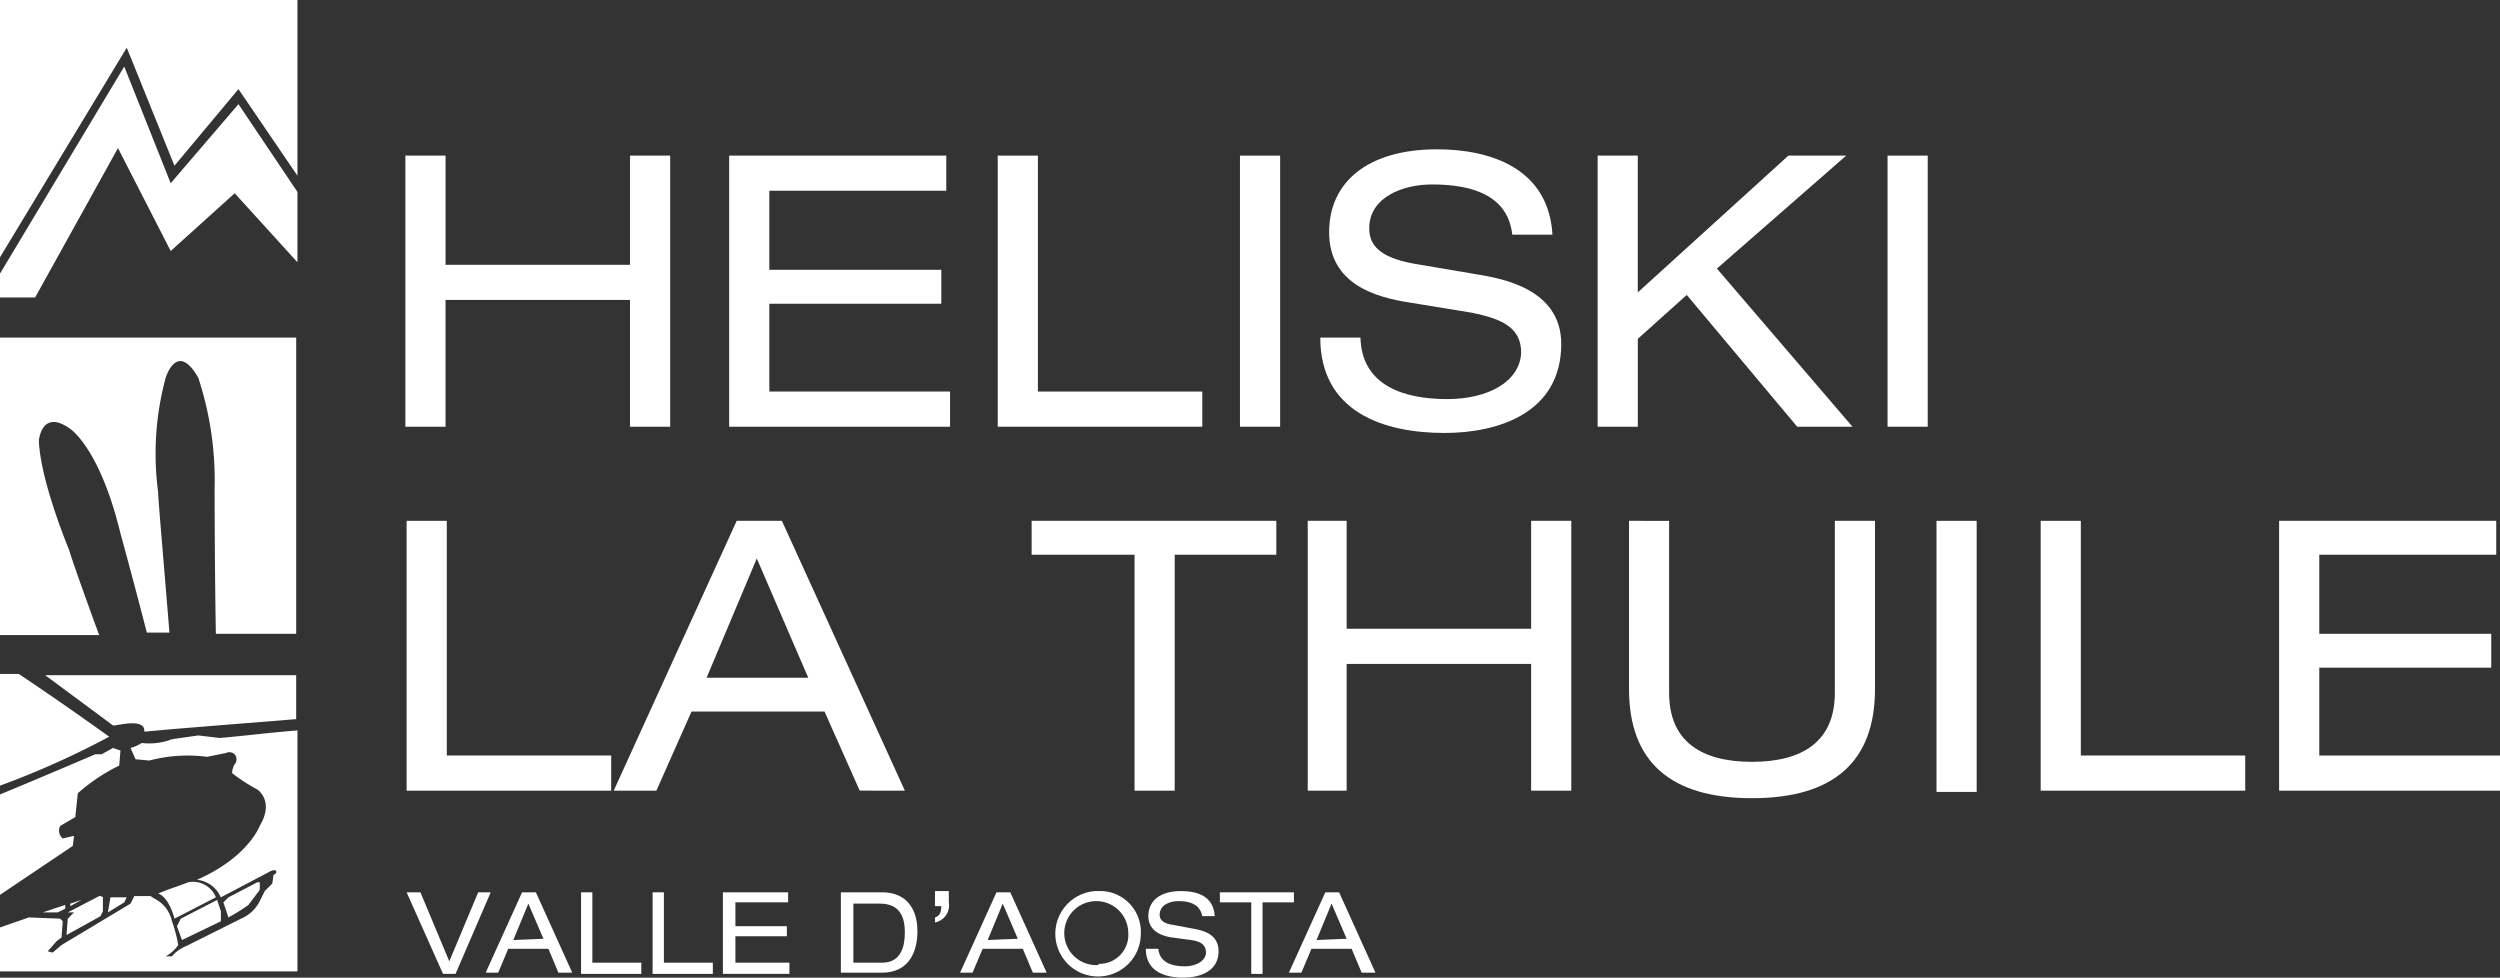
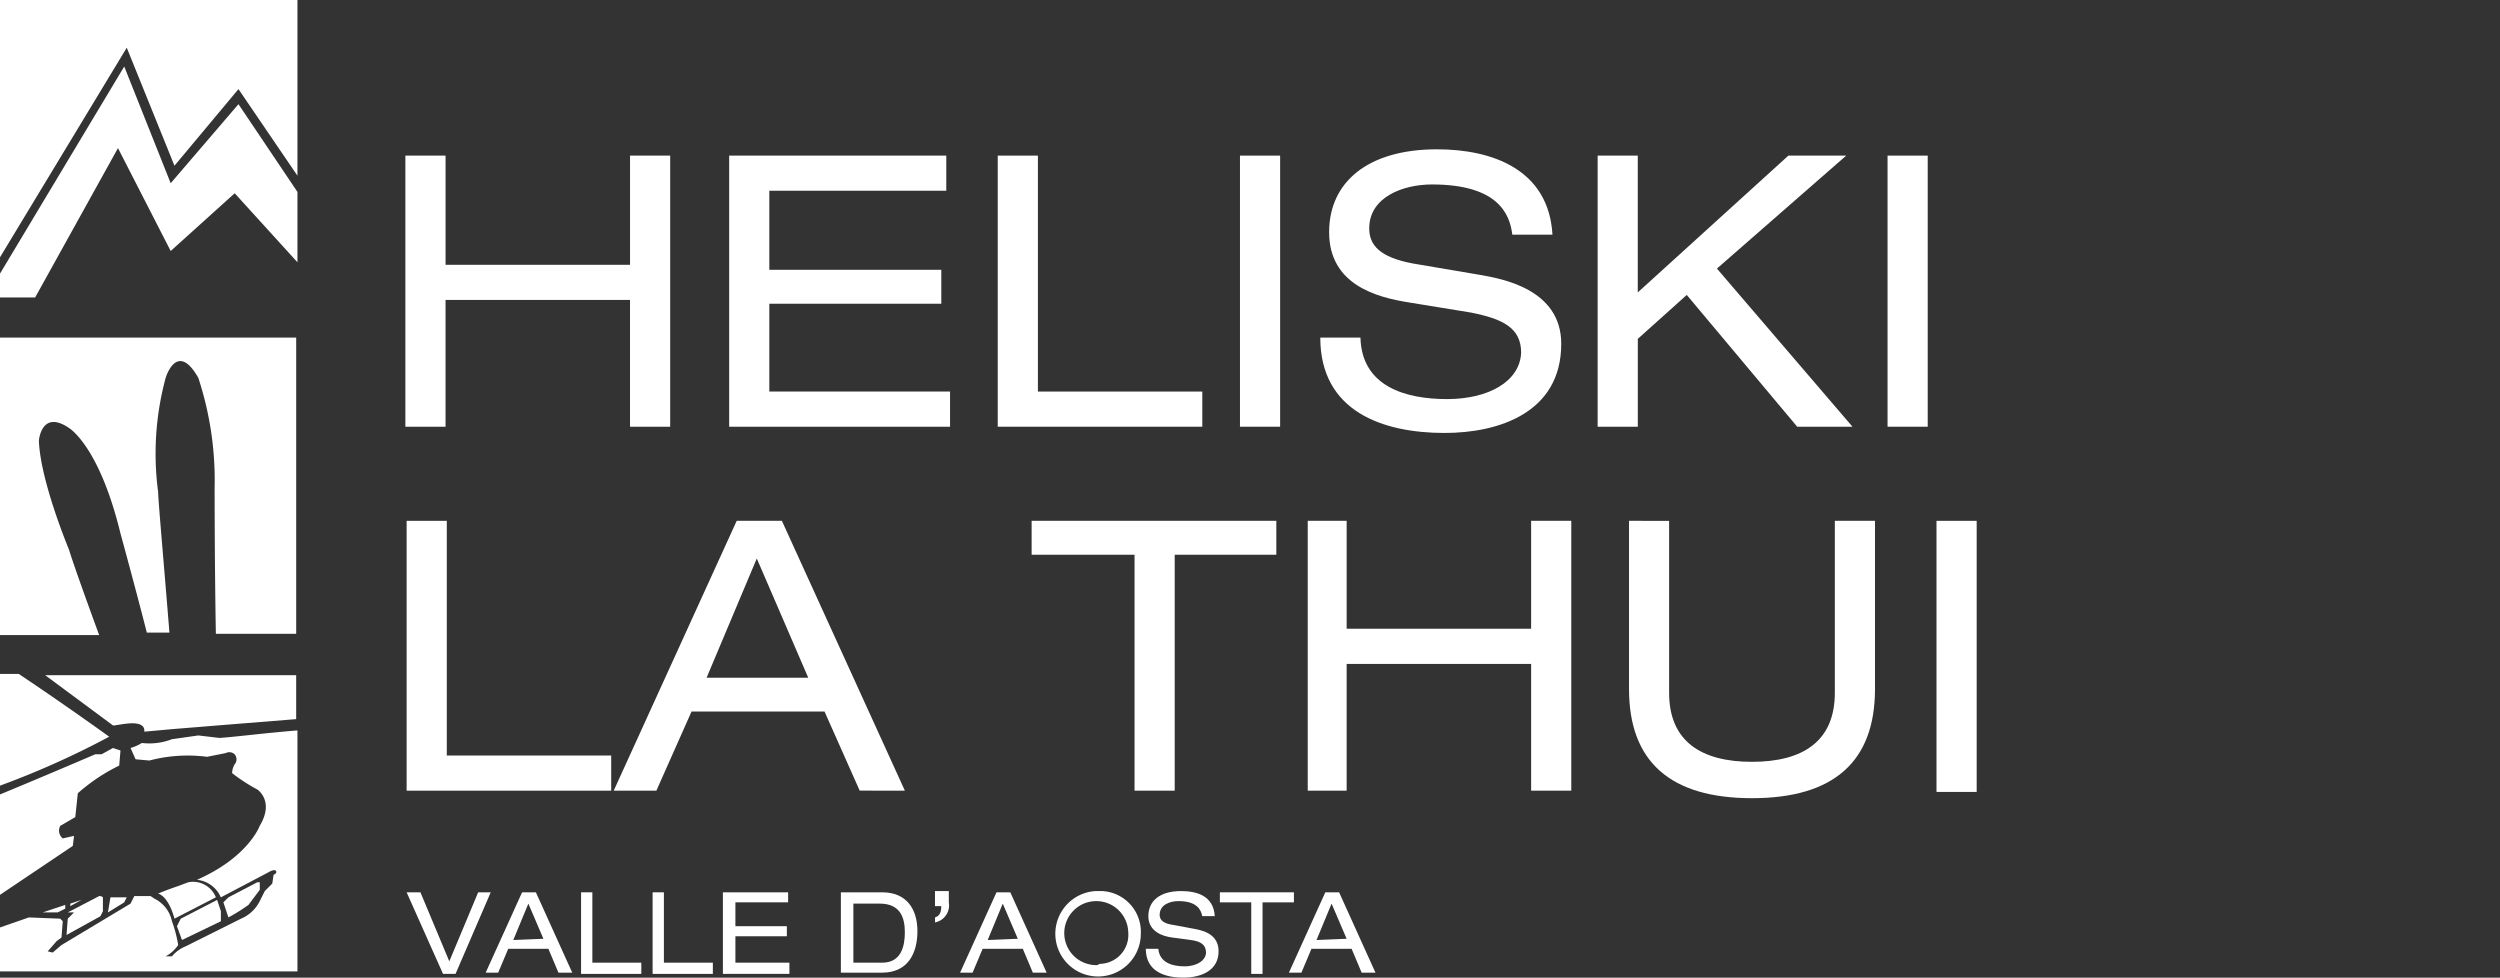
<svg xmlns="http://www.w3.org/2000/svg" id="Ebene_2_00000096746149255163121460000007942921026438504118_" width="159.912" height="62.536" viewBox="0 0 159.912 62.536">
  <rect x="0" y="0" width="159.912" height="62.536" fill="#333333" stroke="none" />
  <g id="Ebene_1-2" transform="translate(0)">
    <path id="Pfad_1108" data-name="Pfad 1108" d="M86.807,71.8a2.047,2.047,0,1,0,2.087,2.087A1.961,1.961,0,0,0,87.128,71.8Z" transform="translate(-16.725 -14.161)" fill="none" />
    <path id="Pfad_1109" data-name="Pfad 1109" d="M78.7,74.248h1.927L79.663,72Z" transform="translate(-15.522 -14.201)" fill="none" />
-     <path id="Pfad_1110" data-name="Pfad 1110" d="M40.9,74.248h1.927L41.863,72Z" transform="translate(-8.067 -14.201)" fill="none" />
-     <path id="Pfad_1111" data-name="Pfad 1111" d="M56.3,52.107h6.583L59.591,44.4Z" transform="translate(-11.104 -8.757)" fill="none" />
+     <path id="Pfad_1111" data-name="Pfad 1111" d="M56.3,52.107L59.591,44.4Z" transform="translate(-11.104 -8.757)" fill="none" />
    <path id="Pfad_1112" data-name="Pfad 1112" d="M104.9,74.248h2.007L105.863,72Z" transform="translate(-20.689 -14.201)" fill="none" />
    <path id="Pfad_1113" data-name="Pfad 1113" d="M69.686,72H68v3.853h1.846c1.284,0,1.445-1.044,1.445-2.007S70.97,72,69.686,72Z" transform="translate(-13.411 -14.201)" fill="none" />
    <path id="Pfad_1114" data-name="Pfad 1114" d="M36.976,71.1l-1.846,4.415L33.283,71.1H32.4l2.328,5.218h.8L37.779,71.1Z" transform="translate(-6.39 -14.023)" fill="#fff" />
    <path id="Pfad_1115" data-name="Pfad 1115" d="M41.028,71.1,38.7,76.238h.8l.642-1.525h2.569l.642,1.525h.883L41.911,71.1Zm-.562,3.051.963-2.328.963,2.248Z" transform="translate(-7.633 -14.023)" fill="#fff" />
    <path id="Pfad_1116" data-name="Pfad 1116" d="M47.022,71.1H46.3v5.218h3.853V75.6H47.022Z" transform="translate(-9.132 -14.023)" fill="#fff" />
    <path id="Pfad_1117" data-name="Pfad 1117" d="M52.722,71.1H52v5.218h3.853V75.6H52.722Z" transform="translate(-10.256 -14.023)" fill="#fff" />
    <path id="Pfad_1118" data-name="Pfad 1118" d="M58.4,73.91h3.291v-.642H58.4V71.742h3.372V71.1H57.6v5.218h4.255V75.6H58.4Z" transform="translate(-11.36 -14.023)" fill="#fff" />
    <path id="Pfad_1119" data-name="Pfad 1119" d="M69.649,71.1H67v5.138h2.649c1.606,0,2.248-1.2,2.248-2.649S71.174,71.1,69.649,71.1Zm0,4.5H67.8V71.822h1.686c1.365,0,1.606.963,1.606,1.846S70.853,75.6,69.649,75.6Z" transform="translate(-13.214 -14.023)" fill="#fff" />
    <path id="Pfad_1120" data-name="Pfad 1120" d="M74.4,71.963h.482c0,.482-.161.642-.4.722v.321a1.113,1.113,0,0,0,.883-1.284V71H74.48v.963Z" transform="translate(-14.674 -14.003)" fill="#fff" />
    <path id="Pfad_1121" data-name="Pfad 1121" d="M78.828,71.1,76.5,76.238h.8l.642-1.525h2.569l.642,1.525h.883L79.711,71.1Zm-.562,3.051.963-2.328.963,2.248Z" transform="translate(-15.088 -14.023)" fill="#fff" />
    <path id="Pfad_1122" data-name="Pfad 1122" d="M86.668,71a2.734,2.734,0,1,0,2.89,2.729A2.606,2.606,0,0,0,87.069,71Zm0,4.736a2.047,2.047,0,1,1,2.087-2.087,1.855,1.855,0,0,1-1.846,2.007.3.3,0,0,1-.241.08Z" transform="translate(-16.586 -14.003)" fill="#fff" />
    <path id="Pfad_1123" data-name="Pfad 1123" d="M94.351,73.408l-1.284-.241c-.642-.08-.883-.321-.883-.642,0-.642.642-.883,1.2-.883,1.2,0,1.445.562,1.525.963h.8C95.635,71.321,94.591,71,93.548,71c-1.365,0-2.087.642-2.087,1.606s.883,1.284,1.525,1.365l1.2.161c.642.08.963.321.963.8s-.562.883-1.365.883-1.606-.241-1.686-1.124h-.8c0,1.445,1.2,1.846,2.408,1.846,1.044,0,2.248-.4,2.248-1.686C95.956,73.649,94.752,73.489,94.351,73.408Z" transform="translate(-18.007 -14.003)" fill="#fff" />
    <path id="Pfad_1124" data-name="Pfad 1124" d="M101.936,71.1H97.2v.642h2.007v4.576h.722V71.742h2.007Z" transform="translate(-19.171 -14.023)" fill="#fff" />
    <path id="Pfad_1125" data-name="Pfad 1125" d="M105.028,71.1,102.7,76.238h.8l.642-1.525h2.569l.642,1.525h.883L105.911,71.1Zm-.562,3.051.963-2.328.963,2.248Z" transform="translate(-20.255 -14.023)" fill="#fff" />
    <path id="Pfad_1126" data-name="Pfad 1126" d="M11.47,18.383,8.1,11.8,2.8,21.353H19.578V19.105L15.564,14.69Z" transform="translate(-0.552 -2.327)" fill="none" />
    <path id="Pfad_1127" data-name="Pfad 1127" d="M10.918,12.47l4.335-5.057,3.773,5.619V11.988L15.253,6.449l-4.094,4.9L8.108,3.8,0,17.206V18.25L7.947,5Z" transform="translate(0 -0.749)" fill="none" />
    <path id="Pfad_1128" data-name="Pfad 1128" d="M7.546,10.518,10.918,17.1l4.094-3.693,4.014,4.415v-4.5L15.253,7.708l-4.335,5.057L7.947,5.3,0,18.546v1.525H2.248Z" transform="translate(0 -1.045)" fill="#fff" />
    <path id="Pfad_1129" data-name="Pfad 1129" d="M11.159,10.6l4.094-4.9,3.773,5.539V0H0V16.457L8.108,3.051Z" transform="translate(0)" fill="#fff" />
    <path id="Pfad_1130" data-name="Pfad 1130" d="M15.129,29.937c-1.445-2.408-2.087,0-2.087,0a18.766,18.766,0,0,0-.482,7.305c.08.482.4,4.977.722,8.991h2.97c0-4.255-.08-9.232-.08-9.232A19.117,19.117,0,0,0,15.129,29.937Z" transform="translate(-2.446 -5.693)" fill="none" />
    <path id="Pfad_1131" data-name="Pfad 1131" d="M5.027,34.2C3.261,32.913,3.1,35,3.1,35c.08,2.489,1.927,6.984,1.927,6.984.241.722,1.044,3.051,1.927,5.459H10C9.121,44.312,8.318,41.1,8.318,41.1,6.953,35.241,5.027,34.2,5.027,34.2Z" transform="translate(-0.611 -6.662)" fill="none" />
    <path id="Pfad_1132" data-name="Pfad 1132" d="M0,26.9V45.926H6.342c-.883-2.408-1.686-4.656-1.927-5.459,0,0-1.846-4.415-1.927-6.984,0,0,.161-2.007,1.927-.8,0,0,1.927,1.124,3.291,6.743,0,0,.883,3.211,1.686,6.342h1.445c-.321-4.014-.722-8.509-.722-8.991a18.565,18.565,0,0,1,.482-7.305s.722-2.408,2.087,0a20.943,20.943,0,0,1,1.044,7.064s0,4.977.08,9.312h5.138V26.9Z" transform="translate(0 -5.305)" fill="#fff" />
    <path id="Pfad_1133" data-name="Pfad 1133" d="M19.406,71.745l.722-.963V70.3h-.161l-1.846.963-.321.321.321.963A11.24,11.24,0,0,0,19.406,71.745Z" transform="translate(-3.511 -13.865)" fill="#fff" />
    <path id="Pfad_1134" data-name="Pfad 1134" d="M13.644,72.619l2.649-1.365a1.575,1.575,0,0,0-1.766-.963h0l-.642.241s-.722.241-1.284.482C13.322,71.255,13.644,72.619,13.644,72.619Z" transform="translate(-2.485 -13.857)" fill="#fff" />
    <path id="Pfad_1135" data-name="Pfad 1135" d="M5.6,71.941V72.1l.722-.4Z" transform="translate(-1.104 -14.141)" fill="#fff" />
    <path id="Pfad_1136" data-name="Pfad 1136" d="M14.1,73.386l.321.883,2.489-1.2v-.642l-.241-.722-2.328,1.2Z" transform="translate(-2.781 -14.141)" fill="#fff" />
    <path id="Pfad_1137" data-name="Pfad 1137" d="M9.942,57.412l1.766-.161,2.97-.241,4.977-.4V53.8H3.6l4.335,3.211C8.015,57.091,10.022,56.449,9.942,57.412Z" transform="translate(-0.71 -10.611)" fill="#fff" />
    <path id="Pfad_1138" data-name="Pfad 1138" d="M8.6,72.463l1.044-.642L9.8,71.5H8.761Z" transform="translate(-1.696 -14.102)" fill="#fff" />
    <path id="Pfad_1139" data-name="Pfad 1139" d="M4.845,72.1,3.4,72.582h.963l.482-.241Z" transform="translate(-0.671 -14.22)" fill="#fff" />
    <path id="Pfad_1140" data-name="Pfad 1140" d="M7.628,71.48a.3.3,0,0,0-.241-.08L5.38,72.444h.4l-.4.4L5.3,73.889l2.167-1.2.161-.321V71.48Z" transform="translate(-1.045 -14.082)" fill="#fff" />
    <path id="Pfad_1141" data-name="Pfad 1141" d="M12.684,57.634,11,57.874a4,4,0,0,1-1.927.241,2.851,2.851,0,0,1-.722.321l.321.722.883.08A9.587,9.587,0,0,1,13.246,59l1.2-.241a.494.494,0,0,1,.562.08.488.488,0,0,1,0,.642h0a1.16,1.16,0,0,0-.161.562,11.025,11.025,0,0,0,1.606,1.044s1.124.722.161,2.328c0,0-.722,2.007-4.014,3.452a1.862,1.862,0,0,1,1.525,1.124l3.051-1.606c.4-.241.482-.08.482-.08.08.161-.161.241-.161.241l-.08.562-.482.482-.321.642a2.361,2.361,0,0,1-1.2,1.124L11.881,71.12a2.277,2.277,0,0,0-.883.642h-.4a2.277,2.277,0,0,0,.8-.723,8.468,8.468,0,0,0-.4-1.525A2.087,2.087,0,0,0,9.874,68.07l-.241-.161H8.59l-.241.482L3.934,71.04l-.562.482-.321-.08.562-.642.321-.241.08-1.044-.161-.161-2.007-.08L0,69.916V67.829L4.656,64.7l.08-.642-.722.161a.639.639,0,0,1-.161-.8l.963-.562.161-1.525A11.729,11.729,0,0,1,7.626,59.56l.08-.963-.482-.161-.722.4H6.1S2.729,60.283,0,61.407v-.562a54.506,54.506,0,0,0,6.984-3.131S4.094,55.627,1.2,53.7H0V72.726H19.026V57.312c-2.007.161-3.853.4-4.977.482Z" transform="translate(0 -10.591)" fill="#fff" />
    <path id="Pfad_1142" data-name="Pfad 1142" d="M13.968,57.111,11,57.352l-1.766.161c.08-.963-2.007-.4-2.007-.4L2.89,53.9H1.2c2.89,1.846,5.78,4.014,5.78,4.014A68,68,0,0,1,0,60.964v.562c2.649-1.2,6.1-2.569,6.1-2.569h.562l.722-.4.482.161-.161.883a11.728,11.728,0,0,0-2.649,1.766L4.9,62.811l-.963.562a.639.639,0,0,0,.161.8l.642-.161-.08.642L0,67.868v2.087l1.846-.642,2.007.08.161.161L3.934,70.6l-.321.241-.642.642.321.08.562-.482L8.269,68.43l.241-.482H9.633l.161-.08a2.27,2.27,0,0,1,1.124,1.445,10.694,10.694,0,0,1,.4,1.525,2.277,2.277,0,0,1-.8.722h.4a3.564,3.564,0,0,1,.883-.642l3.452-1.686a1.953,1.953,0,0,0,1.2-1.044l.321-.642.482-.482.08-.562s.241-.161.161-.241c0,0-.08-.161-.482.08l-3.051,1.606a1.862,1.862,0,0,0-1.525-1.124c3.372-1.525,4.014-3.452,4.014-3.452.963-1.606-.161-2.328-.161-2.328A11.026,11.026,0,0,1,14.691,60a1.488,1.488,0,0,1,.161-.562.488.488,0,0,0,0-.642h0a.494.494,0,0,0-.562-.08l-1.2.241a11.325,11.325,0,0,0-3.693.241l-.883-.08L8.188,58.4a2.852,2.852,0,0,0,.722-.321,3.885,3.885,0,0,0,1.927-.241l1.686-.241,1.365.241c1.2-.161,3.051-.321,4.977-.482h0V56.71h0Zm.562,10.837,1.846-.963h.161v.482l-.722.963a4.312,4.312,0,0,1-1.284.8l-.321-.963Zm-.4.963v.562l-2.489,1.2-.4-.883.321-.4,2.328-1.2Zm-2.81-1.606.642-.241h0a1.674,1.674,0,0,1,1.846.963l-2.649,1.365s-.321-1.284-1.044-1.606a11.342,11.342,0,0,1,1.2-.482ZM4.5,68.43l.8-.241-.8.482Zm-.722.562H2.81l1.445-.482v.241Zm2.89-.08-.241.321-2.167,1.2.08-1.044.4-.4h-.4l2.007-1.044a.3.3,0,0,1,.241.08h.08Zm1.284-.562L6.9,68.992l.08-.963H8.108Z" transform="translate(0 -10.631)" fill="none" />
    <path id="Pfad_1143" data-name="Pfad 1143" d="M34.869,21.632h11.8V29.74h2.569V12.4H46.67v6.984h-11.8V12.4H32.3V29.74h2.569Z" transform="translate(-6.37 -2.446)" fill="#fff" />
    <path id="Pfad_1144" data-name="Pfad 1144" d="M60.669,21.873h11V19.705h-11V14.648H71.988V12.4H58.1V29.74H72.229V27.492H60.669Z" transform="translate(-11.459 -2.446)" fill="#fff" />
    <path id="Pfad_1145" data-name="Pfad 1145" d="M92.585,27.492H82.069V12.4H79.5V29.74H92.585Z" transform="translate(-15.68 -2.446)" fill="#fff" />
    <rect id="Rechteck_198" data-name="Rechteck 198" width="2.569" height="17.34" transform="translate(79.314 9.954)" fill="#fff" />
    <path id="Pfad_1146" data-name="Pfad 1146" d="M113.308,27.875c-2.649,0-5.459-.8-5.539-3.934H105.2c0,4.736,4.014,6.1,7.947,6.1,3.452,0,7.466-1.284,7.466-5.7,0-3.532-3.853-4.174-5.218-4.415l-4.255-.722c-2.167-.4-2.81-1.2-2.81-2.248,0-2.007,2.167-2.81,4.014-2.81,4.174,0,4.977,1.846,5.138,3.211h2.569c-.241-4.174-3.853-5.459-7.386-5.459-4.415,0-6.9,2.087-6.9,5.3,0,3.372,3.051,4.174,5.138,4.5l3.934.642c2.007.4,3.211.963,3.211,2.569C117.964,26.751,115.957,27.875,113.308,27.875Z" transform="translate(-20.748 -2.347)" fill="#fff" />
    <path id="Pfad_1147" data-name="Pfad 1147" d="M129.869,24.12,133,21.311l7.064,8.429H143.6l-8.67-10.115,8.269-7.225H139.5l-9.633,8.75V12.4H127.3V29.74h2.569Z" transform="translate(-25.107 -2.446)" fill="#fff" />
    <rect id="Rechteck_199" data-name="Rechteck 199" width="2.569" height="17.34" transform="translate(120.737 9.954)" fill="#fff" />
    <path id="Pfad_1148" data-name="Pfad 1148" d="M32.4,41.5V58.76H45.485V56.512H34.969V41.5Z" transform="translate(-6.39 -8.185)" fill="#fff" />
    <path id="Pfad_1149" data-name="Pfad 1149" d="M67.524,58.76,59.657,41.5h-2.89L48.9,58.76h2.729L53.877,53.7h8.509l2.248,5.057ZM54.841,51.535l3.211-7.626,3.291,7.626Z" transform="translate(-9.644 -8.185)" fill="#fff" />
    <path id="Pfad_1150" data-name="Pfad 1150" d="M91.352,58.76V43.667h6.5V41.5H82.2v2.167h6.583V58.76Z" transform="translate(-16.212 -8.185)" fill="#fff" />
    <path id="Pfad_1151" data-name="Pfad 1151" d="M118.489,48.4h-11.8V41.5H104.2V58.76h2.489V50.652h11.8V58.76h2.569V41.5h-2.569Z" transform="translate(-20.551 -8.185)" fill="#fff" />
    <path id="Pfad_1152" data-name="Pfad 1152" d="M142.965,52.5c0,3.131-2.087,4.415-5.3,4.415s-5.3-1.284-5.3-4.415v-11H129.8V52.257c0,4.656,2.649,6.984,7.867,6.984s7.867-2.328,7.867-6.984V41.5h-2.569Z" transform="translate(-25.6 -8.185)" fill="#fff" />
    <rect id="Rechteck_200" data-name="Rechteck 200" width="2.569" height="17.34" transform="translate(123.868 33.315)" fill="#fff" />
-     <path id="Pfad_1153" data-name="Pfad 1153" d="M165.169,41.5H162.6V58.76h13.085V56.512H165.169Z" transform="translate(-32.069 -8.185)" fill="#fff" />
-     <path id="Pfad_1154" data-name="Pfad 1154" d="M184.169,56.512V50.892h11V48.725h-11V43.667h11.319V41.5H181.6V58.76h14.129V56.512Z" transform="translate(-35.817 -8.185)" fill="#fff" />
  </g>
</svg>